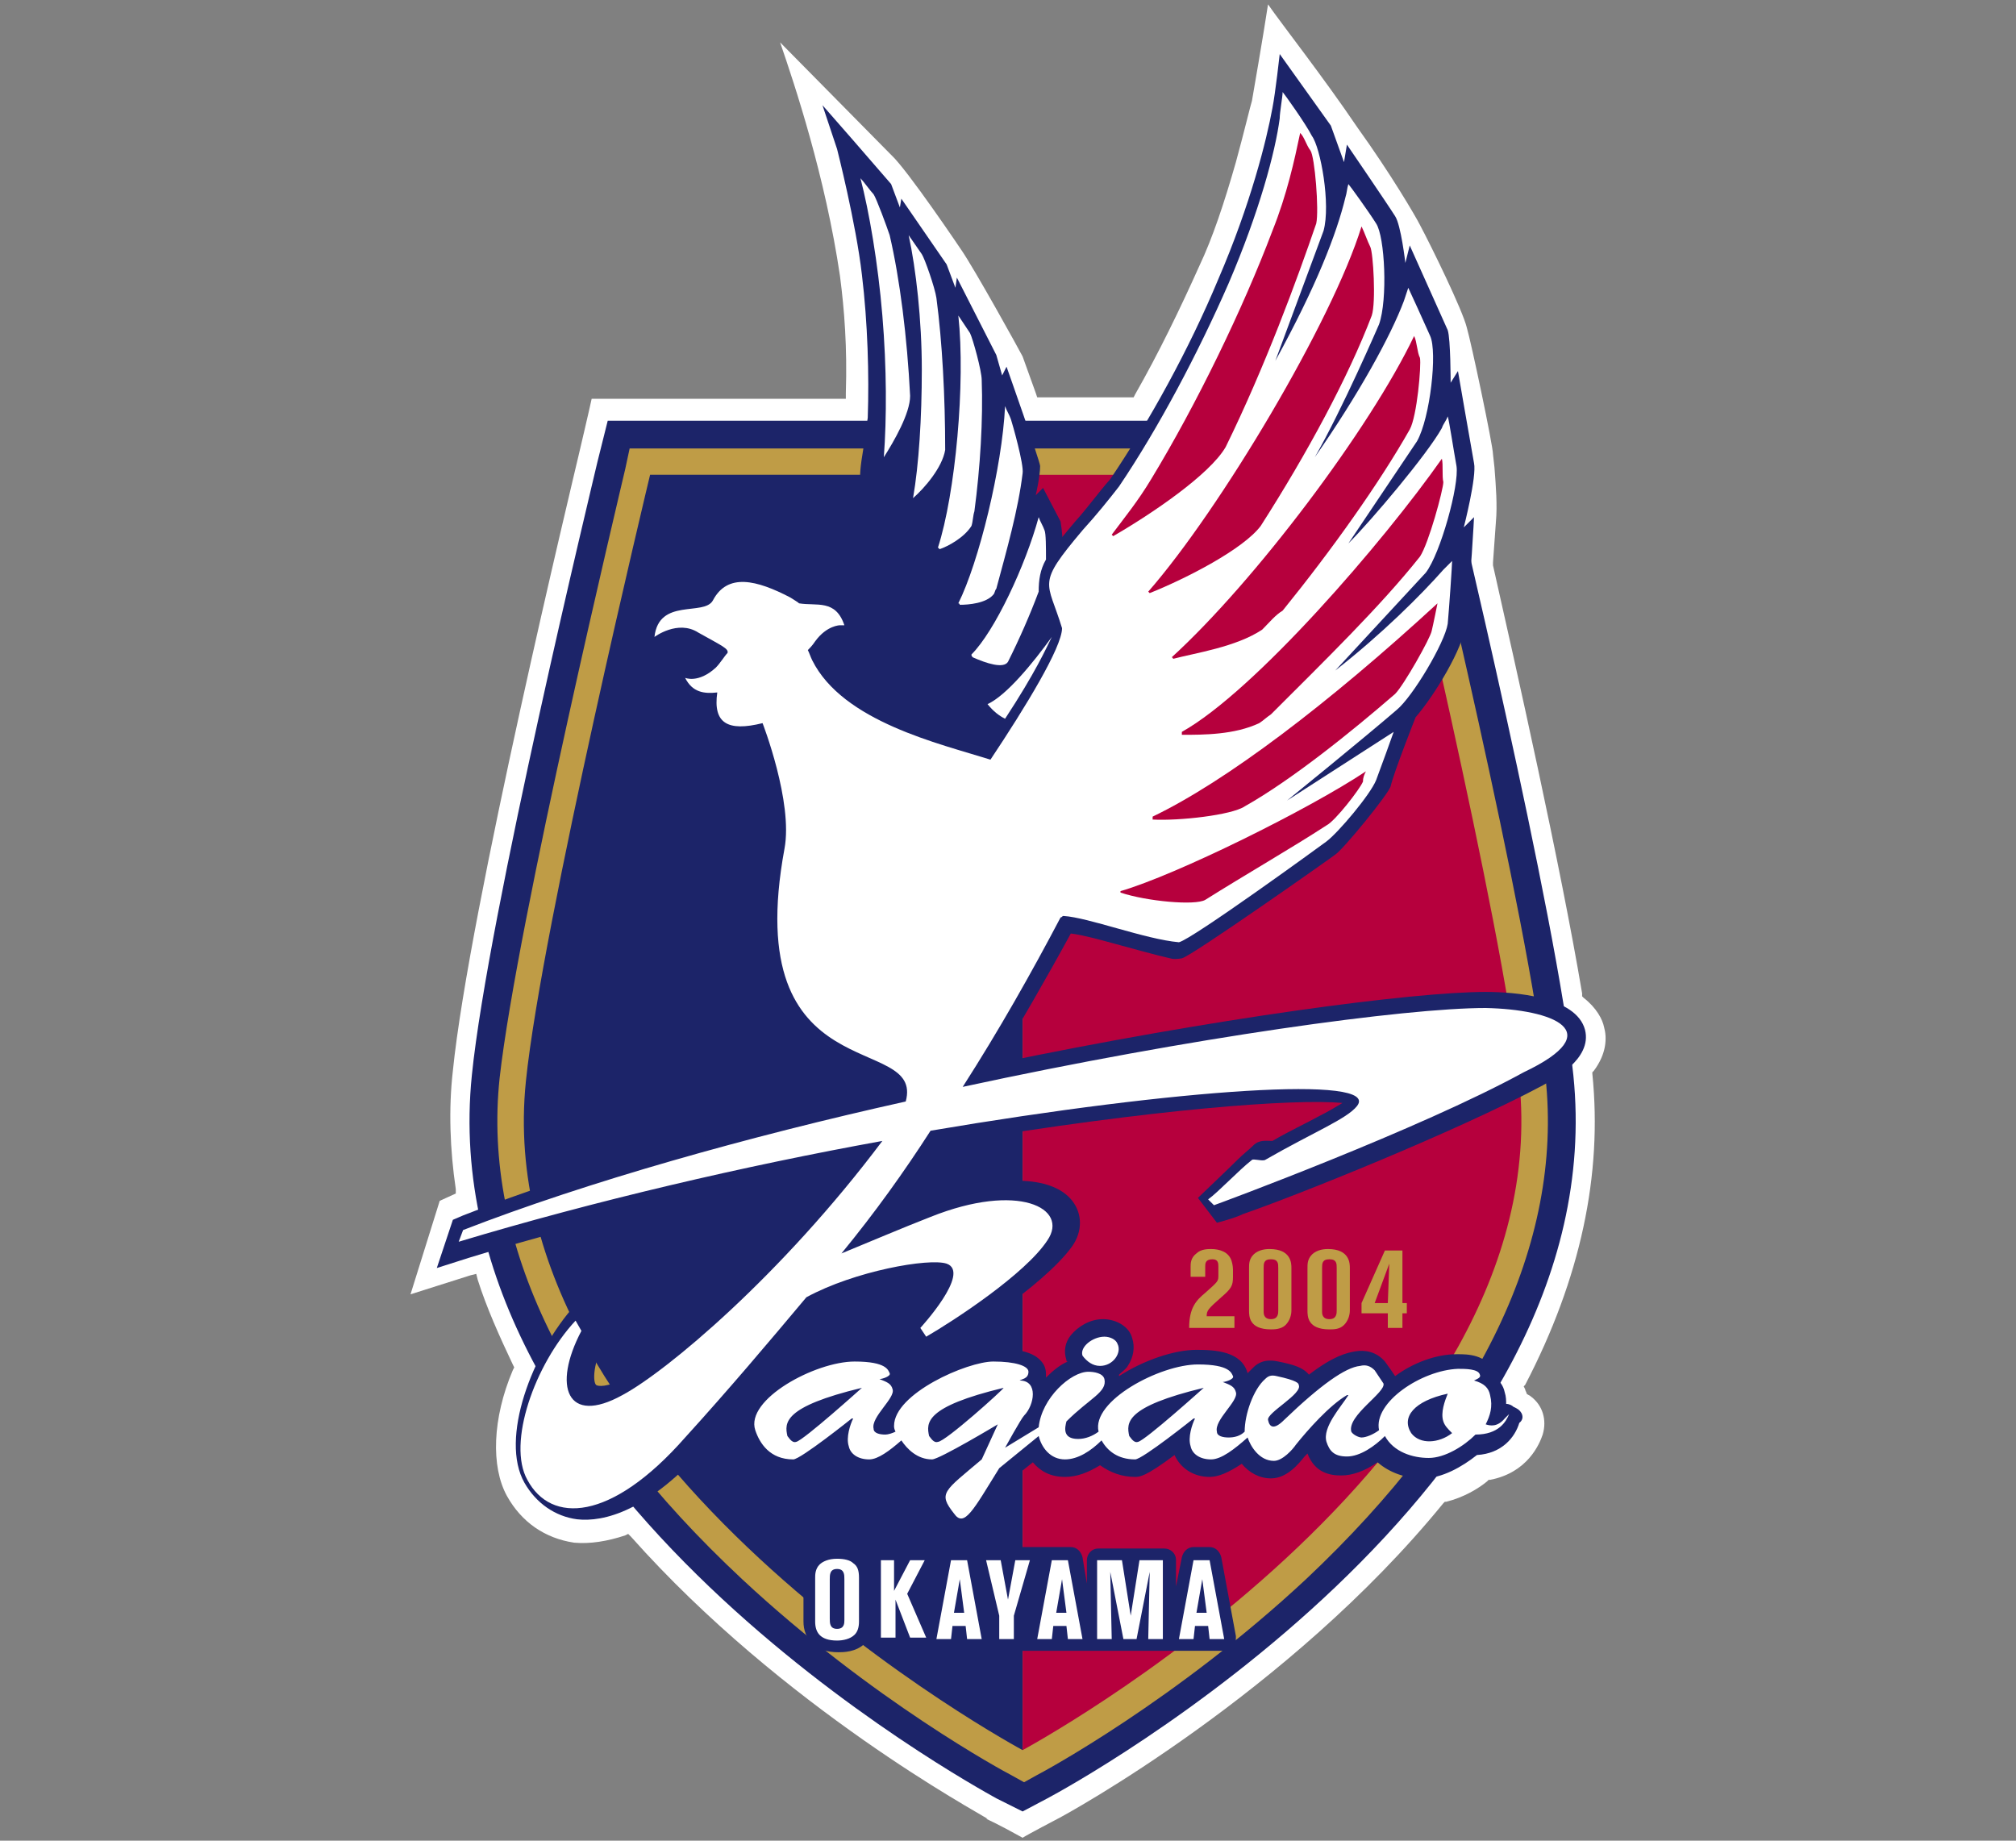
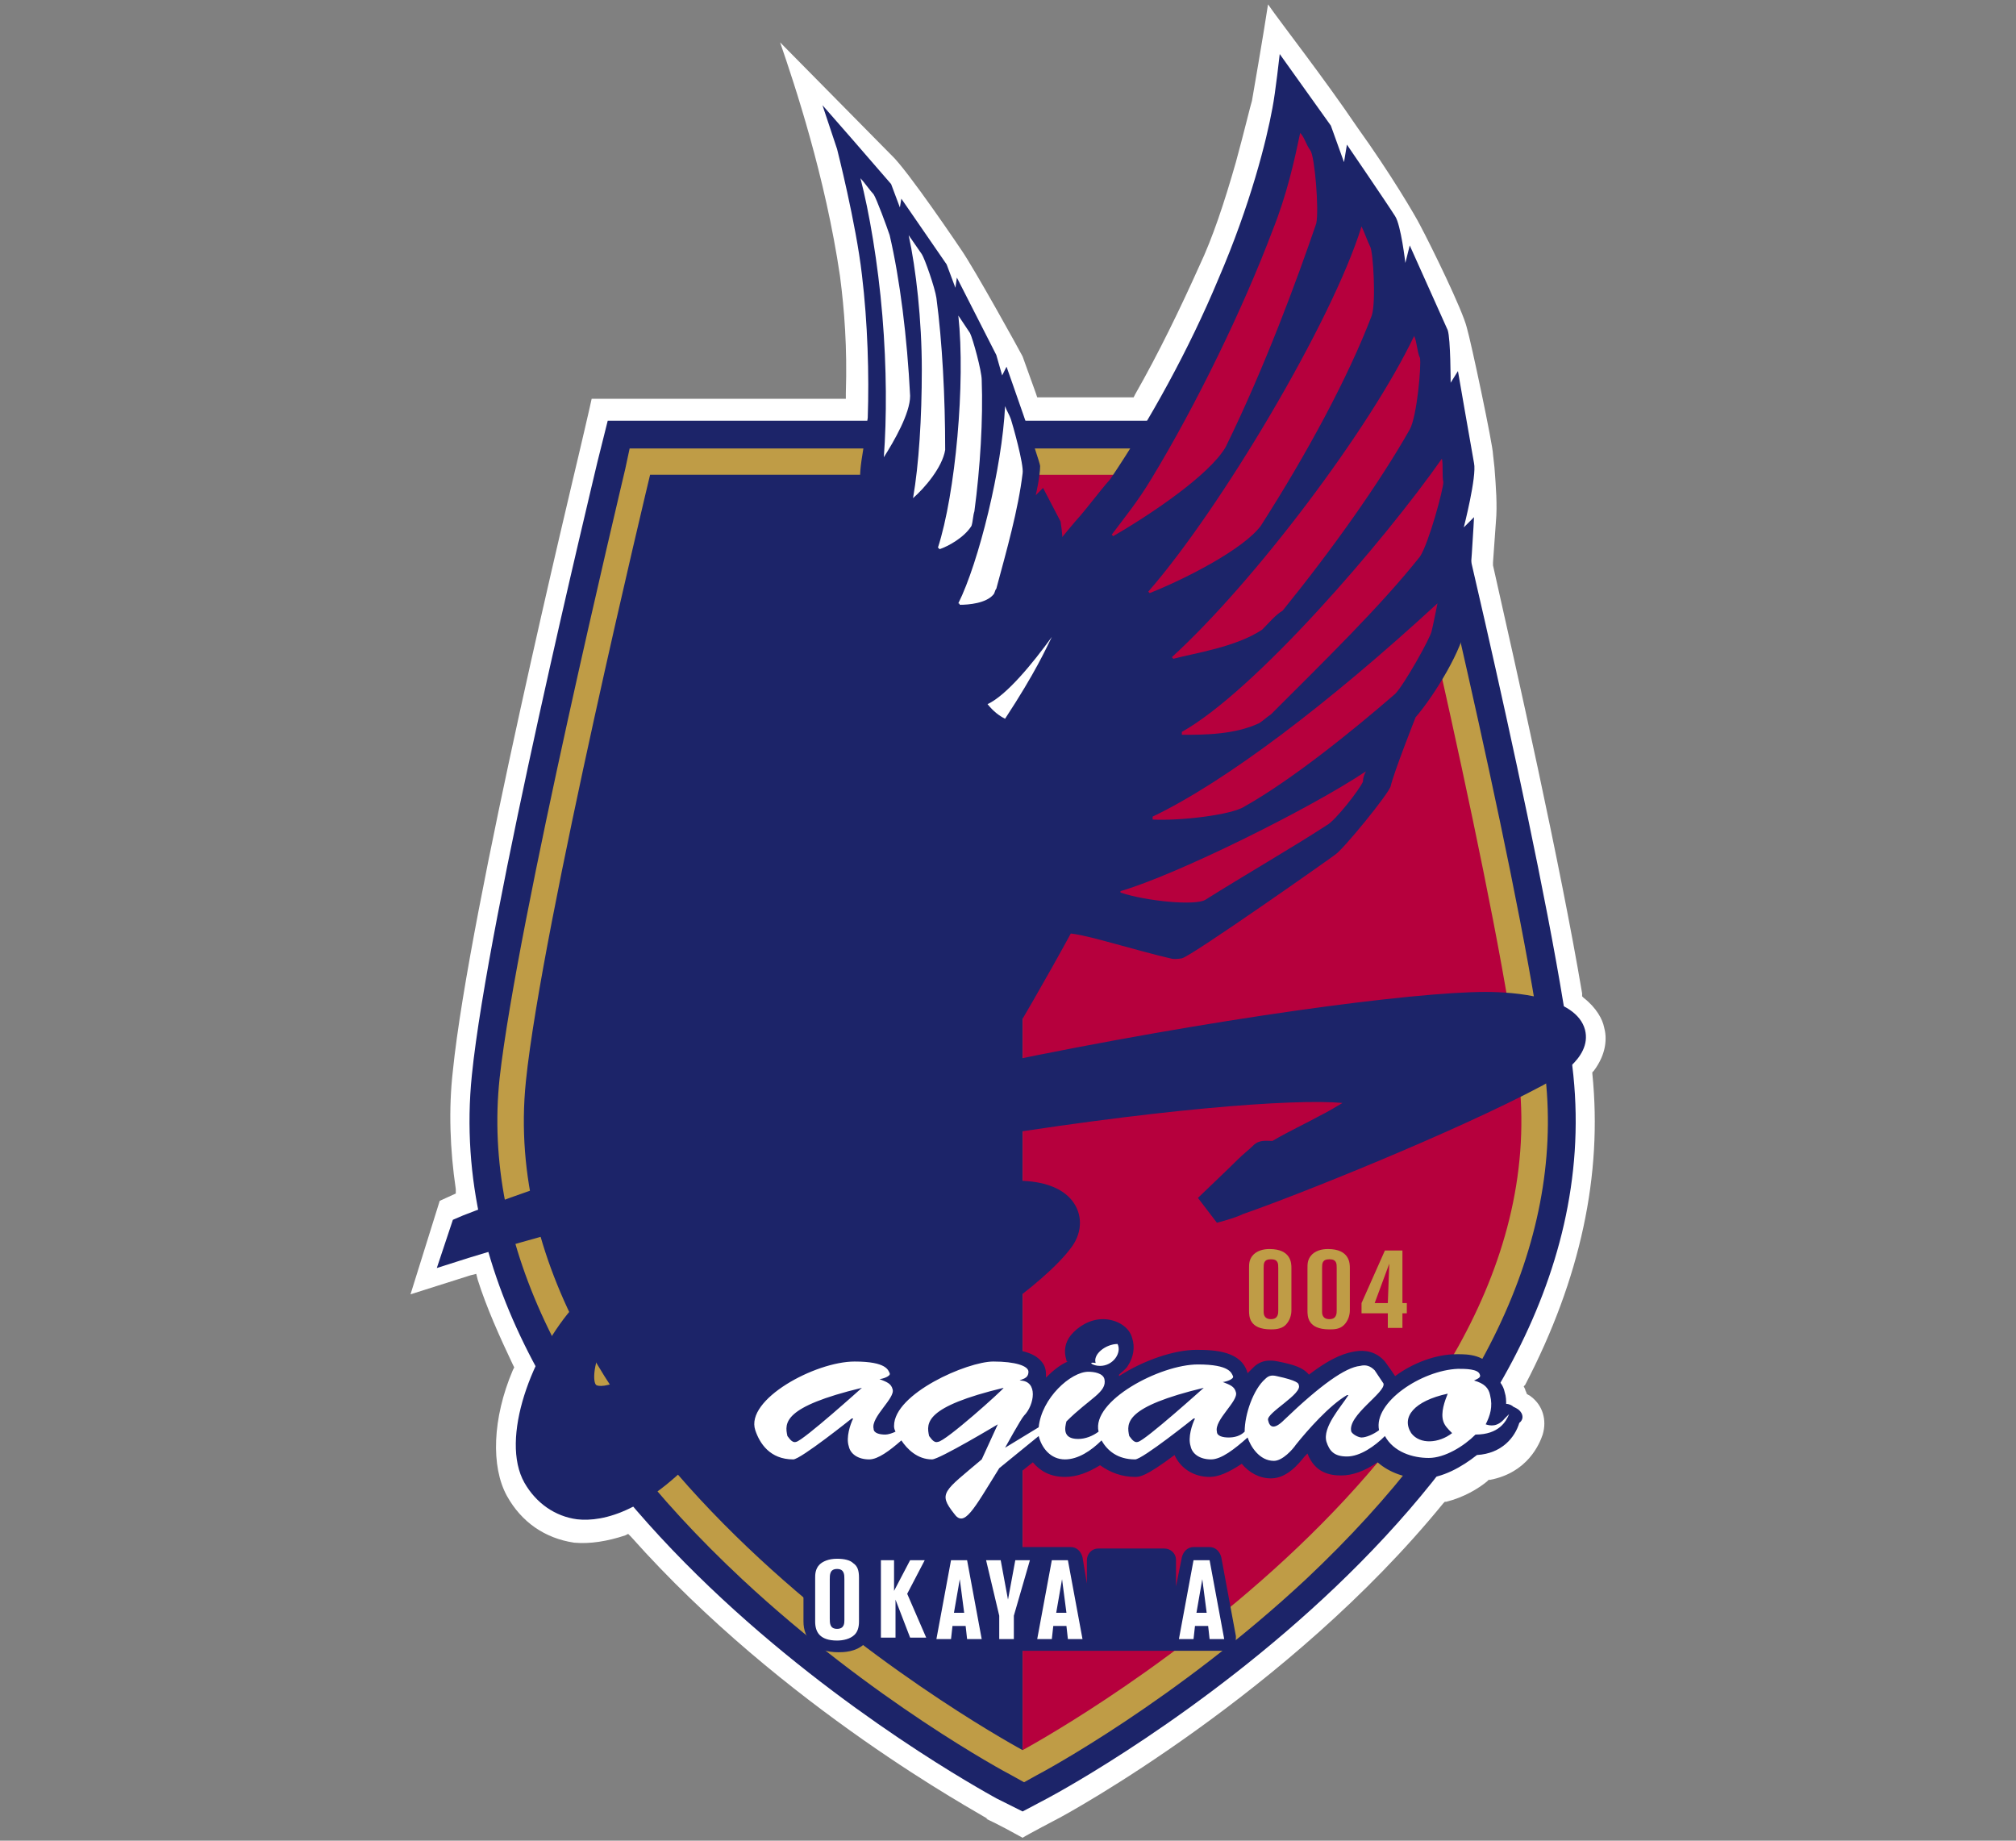
<svg xmlns="http://www.w3.org/2000/svg" version="1.1" id="レイヤー_1" x="0px" y="0px" viewBox="0 0 138 126" style="enable-background:new 0 0 138 126;" xml:space="preserve">
  <rect x="0" y="0" width="138" height="126" fill="#808080" stroke="none" />
  <style type="text/css">
	.st0{fill:#FFFFFF;}
	.st1{fill:#1C2469;}
	.st2{fill:#BF9C46;}
	.st3{fill:#B6003D;}
</style>
  <g>
    <g>
      <path class="st0" d="M109,73.5l0-0.1l0.1-0.1c0.9-1.2,0.9-2.3,0.7-3c-0.1-0.5-0.5-1.3-1.4-2l-0.1-0.1l0-0.2    c-1.5-8.9-4.5-22.2-6.1-29.3l0-0.1l0-0.1l0.2-2.8c0.1-1.1,0-2.4-0.1-3.7l-0.1-0.9c0-0.6-1.5-7.7-1.8-8.7c-0.3-1.2-2.4-5.5-3.2-7    c-0.3-0.6-2-3.5-4.3-6.7c-2.3-3.4-5.2-7.1-6.1-8.4c-0.3,2-1.1,6.6-1.1,6.6c-0.1,0.3-0.5,2-1.1,4.2c-0.8,2.8-1.6,5.2-2.5,7.1    c-1.3,2.9-2.8,6-4.4,8.8l-0.1,0.2h-0.2h-6.1h-0.3l-0.1-0.3l-0.9-2.5c-0.2-0.4-3.3-6-4.2-7.3c0,0-3.7-5.5-4.8-6.5l-7.6-7.7    c1,2.9,3.1,9.2,4.1,16c0.3,2.3,0.5,4.9,0.4,8l0,0.4h-0.4H44.5h-4c-0.1,0.5-0.9,3.9-0.9,3.9c-0.3,1.3-7.5,31.2-8.6,42.1    c-0.3,2.6-0.2,5.4,0.2,8.1c0,0,0,0.3,0,0.3l-1.1,0.5l-2,6.4l4.1-1.3l0.4-0.1l0.1,0.4c0.6,1.9,1.5,3.9,2.4,5.8l0.1,0.2l-0.1,0.2    c-1.4,3.3-1.5,6.6-0.4,8.6c1,1.8,2.6,2.9,4.6,3.2c1.1,0.1,2.3-0.1,3.5-0.5l0.2-0.1l0.2,0.2c10.4,11.7,23.8,18.9,24.4,19.3l-0.1,0    c0.2,0.1,0.7,0.3,2.5,1.3c0.3-0.2,2.4-1.3,2.4-1.3c0.6-0.3,15.8-8.6,26.4-21.6l0.1-0.1l0.1,0c1.2-0.3,2.2-0.9,2.8-1.4l0.1-0.1    l0.1,0c2.6-0.5,3.4-2.5,3.6-3.1c0.3-1,0-2-0.8-2.6c-0.1-0.1-0.2-0.1-0.3-0.2l0,0l0,0c0-0.1-0.1-0.2-0.1-0.3l-0.1-0.2l0.1-0.1    C108.2,87.5,109.7,80.4,109,73.5z" />
    </g>
    <g>
      <path class="st1" d="M107.7,73.6c-1.1-10.8-8.3-40.7-8.6-42l-0.7-2.8H70H41.6l-0.7,2.8c-0.3,1.3-7.5,31.1-8.6,42    c-2.9,28.3,34.3,48.6,35.9,49.5L70,124l1.7-0.9C73.4,122.2,110.6,101.9,107.7,73.6z" />
      <path class="st2" d="M105.8,73.8c-1.1-10.7-8.3-40.5-8.6-41.7l-0.3-1.4H70H43.1c0,0-0.3,1.4-0.3,1.4c-0.3,1.3-7.4,31-8.6,41.7    c-1.2,11.3,4.6,23.1,16.6,34.3c8.9,8.3,18,13.2,18.4,13.4l0.9,0.5l0.9-0.5c0.4-0.2,9.5-5.1,18.4-13.4    C101.3,96.9,107,85.1,105.8,73.8z" />
      <path class="st1" d="M36,74c-2.7,26.1,34,45.8,34,45.8s0-87.3,0-87.3c0,0-25.5,0-25.5,0S37.1,63.3,36,74" />
      <path class="st3" d="M70,32.5c0,0,25.5,0,25.5,0s7.4,30.8,8.5,41.5c2.7,26.1-34,45.8-34,45.8S70,32.5,70,32.5z" />
      <g>
        <g>
-           <path class="st2" d="M82.5,87.4h-1v-0.7c0-0.2,0-0.6,0.4-0.9c0.3-0.3,0.8-0.3,1-0.3c0.6,0,1.2,0.2,1.4,0.8c0,0,0.1,0.3,0.1,0.6      v0.5c0,0.6-0.1,0.8-0.8,1.4c-0.9,0.8-1,0.9-1,1.3h1.9v0.8h-3.1c0-1.4,0.5-1.9,1.1-2.4c0.9-0.8,0.9-0.8,0.9-1.2v-0.6      c0-0.2,0-0.5-0.4-0.5c-0.5,0-0.5,0.3-0.5,0.5V87.4z" />
          <path class="st2" d="M85.5,86.9c0-0.4,0-0.6,0.2-0.9c0.3-0.4,0.8-0.5,1.2-0.5c1.5,0,1.5,1,1.5,1.3v2.9c0,0.3-0.1,0.7-0.4,1      C87.7,91,87.2,91,87,91c-1.5,0-1.5-0.9-1.5-1.3V86.9z M86.5,89.8c0,0.1,0,0.5,0.5,0.5c0.5,0,0.5-0.4,0.5-0.6v-2.9      c0-0.3,0-0.6-0.5-0.6c-0.5,0-0.5,0.3-0.5,0.6V89.8z" />
          <path class="st2" d="M89.5,86.9c0-0.4,0-0.6,0.2-0.9c0.3-0.4,0.8-0.5,1.2-0.5c1.5,0,1.5,1,1.5,1.3v2.9c0,0.3-0.1,0.7-0.4,1      C91.7,91,91.3,91,91,91c-1.5,0-1.5-0.9-1.5-1.3V86.9z M90.5,89.8c0,0.1,0,0.5,0.5,0.5c0.5,0,0.5-0.4,0.5-0.6v-2.9      c0-0.3,0-0.6-0.5-0.6c-0.5,0-0.5,0.3-0.5,0.6V89.8z" />
          <path class="st2" d="M94.8,85.6H96v3.6h0.3v0.7H96v1H95v-1h-1.8v-0.7L94.8,85.6z M95,89.2l0.1-2.7l-1,2.7H95z" />
        </g>
        <g>
          <path class="st1" d="M103.8,96.4l-0.2-0.1c-0.1-0.1-0.3-0.2-0.5-0.2c0-0.2,0-0.5-0.1-0.8c-0.1-0.5-0.4-0.8-0.7-1.1      c0-0.1,0-0.2-0.1-0.3c-0.4-1.2-1.8-1.2-2.4-1.2l-0.1,0c-1.4,0-3,0.6-4.2,1.5c-0.2-0.3-0.4-0.6-0.7-1c-0.6-0.7-1.4-0.8-2-0.7      c-0.6,0.1-1.5,0.3-3.2,1.6c-0.4-0.5-1.1-0.7-2.1-0.9c-0.9-0.2-1.4,0.1-1.7,0.4c-0.1,0.1-0.3,0.3-0.4,0.4      c-0.4-1.5-2.2-1.6-3.5-1.6c-1.5,0-3.6,0.7-5.3,1.8c0,0,0-0.1,0-0.1c0.2-0.2,0.5-0.4,0.6-0.6c0.4-0.6,0.5-1.3,0.3-1.9      c-0.2-0.8-1.1-1.3-2-1.3c-0.9,0-1.7,0.5-2.2,1.1c-0.4,0.5-0.5,1.1-0.3,1.7c0,0.1,0,0.1,0.1,0.1c-0.5,0.2-1,0.6-1.5,1.1      c0-0.1,0-0.1,0-0.2c0-0.4-0.1-0.7-0.4-1c-0.2-0.2-0.8-0.8-3.1-0.8c-1.4,0-4.1,1-6,2.5c0-0.1-0.1-0.1-0.1-0.2      c0.1-0.2,0.1-0.5,0-0.7c-0.4-1.5-2.2-1.6-3.5-1.6c-2.3,0-5.9,1.6-7.3,3.6c-0.7,1.1-0.7,2-0.5,2.5c0.6,1.8,1.9,2.7,3.6,2.7      c0.3,0,0.7,0,2.7-1.5c0.4,0.9,1.3,1.5,2.4,1.5c0.6,0,1.3-0.3,2.1-0.8c0.6,0.5,1.4,0.8,2.2,0.8c0.1,0,0.3,0,0.6-0.1      c-0.9,1-1.1,1.9,0,3.4c0.5,0.7,1.1,0.8,1.5,0.8c1.1-0.1,1.7-1.1,3.2-3.6l0.2-0.3l1.5-1.2c0.5,0.6,1.2,1,2.2,1      c0.8,0,1.6-0.3,2.4-0.8c0.7,0.5,1.5,0.8,2.4,0.8c0.3,0,0.7,0,2.7-1.5c0.4,0.9,1.3,1.5,2.4,1.5c0.6,0,1.3-0.3,2.2-0.9      c0.5,0.6,1.2,1,2,1c1.1,0,1.9-1,2.3-1.5l0,0c0.1-0.1,0.1-0.1,0.2-0.2c0.5,1.3,1.5,1.5,2.3,1.5c0.8,0,1.6-0.3,2.5-0.9      c0.8,0.7,1.9,1.1,3.1,1.1c1.3,0,2.7-0.8,3.7-1.6c1.7-0.1,2.6-1.2,2.9-2.2C104.4,97.1,104.2,96.6,103.8,96.4z" />
          <path class="st1" d="M82.8,113h1c0.2,0,0.5-0.1,0.6-0.3c0.2-0.2,0.2-0.4,0.2-0.7l-1-5.4c-0.1-0.4-0.4-0.7-0.8-0.7h-1.1      c-0.4,0-0.7,0.3-0.8,0.7l-0.4,2v-1.8c0-0.5-0.4-0.8-0.8-0.8h-4.5c-0.5,0-0.8,0.4-0.8,0.8v1.6l-0.3-1.8c-0.1-0.4-0.4-0.7-0.8-0.7      h-13c-0.5,0-0.8,0.4-0.8,0.8c-0.1-0.1-0.2-0.3-0.4-0.4c-0.4-0.3-1-0.5-1.6-0.5c-0.8,0-1.4,0.2-1.8,0.7C55,107,55,107.7,55,108v3      c0,0.6,0.2,1.1,0.6,1.5c0.4,0.4,1,0.6,1.8,0.6c0.3,0,1.2,0,1.8-0.6c0.1-0.1,0.2-0.2,0.2-0.3c0,0.4,0.4,0.8,0.8,0.8H82.8z" />
          <path class="st1" d="M108.5,70.5c-0.6-2.3-4.9-2.6-6.8-2.6c-5,0-18.6,1.8-33.5,4.9c1.6-2.7,3.3-5.6,5.1-8.9      c0.8,0.1,1.9,0.4,3,0.7c1.1,0.3,2.9,0.8,3.8,1c0.3,0.1,0.8,0,0.8,0c0.6-0.1,10.4-7,10.5-7.1c0.5-0.3,3.7-4.2,3.8-4.7      c0.2-0.9,1.7-4.7,1.7-4.7c1.3-1.5,3.3-4.8,3.4-6.3c0.4-3.2,0.6-7.4,0.6-7.4l-0.7,0.7c0,0,0.9-3.5,0.7-4.4      c-0.2-1.1-1.1-6.3-1.1-6.3l-0.5,0.8c0,0,0-3-0.2-3.6c-0.4-0.9-2.6-5.8-2.6-5.8L96.2,18c0,0-0.3-2.6-0.7-3.2l0,0l0,0      C95,14,92.2,9.9,92.2,9.9L92,11.1l-0.9-2.5l0,0c0,0,0,0,0,0l-3.5-4.9c0,0-0.3,2.7-0.5,3.7c-0.4,2.2-1.5,6.6-3.7,11.7      c-2,4.8-4.7,9.7-7.4,13.7c-0.8,0.9-1.5,1.9-2.4,2.9c-2.8,3.3-3,3.9-2.1,6.4c0.1,0.3,0.3,0.7,0.4,1.1c-0.1,0.5-0.7,2.2-4.3,7.6      c-0.2-0.1-0.4-0.1-0.6-0.2c-3.4-1-8.5-2.5-10.1-5.8c0-0.1,0.1-0.1,0.1-0.2c0.4-0.6,0.9-0.7,0.9-0.7c0.1,0,0.2,0,0.2,0l1.4-0.1      l-0.5-1.4c-0.7-2.2-2.4-2.2-3.3-2.2c-0.1,0-0.2,0-0.3,0c-0.1-0.1-0.3-0.2-0.5-0.3c-1.2-0.6-4.9-2.5-6.7,0.5      c-0.2,0.1-0.7,0.1-1.1,0.2c-4.1,0.4-3.2,4.9-3.2,4.9s2.3-1.8,3.7-1.2c0.2,0.1,1.1,0.6,1.1,0.6s-0.3,0.4-0.4,0.5      c-0.9,0.8-2.9-0.1-2.9-0.1l0.8,1.6c0.5,1,1.3,1.4,2,1.6c0.1,0.7,0.3,1.3,0.8,1.7c0.8,0.7,1.8,0.7,2.8,0.6      c0.6,1.8,1.5,5.2,1.2,7.1c-2.2,11.7,3.2,14.1,6.4,15.5c0.8,0.4,1.7,0.7,1.9,1.1c-10.5,2.4-21.2,5.4-29.6,8.7l-0.7,0.3l-1.1,3.3      l2.2-0.7c9.4-2.9,18.9-4.9,26-6.3C52,87.5,45.3,93,42.8,94.3c-1.2,0.7-1.9,0.6-2,0.5c-0.2-0.2-0.3-1.4,0.8-3.5l0.3-0.5l-1.5-2.6      l-1,1.1c-3,3.3-5.2,9.2-3.5,12.2c0.8,1.4,2.1,2.3,3.6,2.5c1.8,0.2,4.9-0.5,9-5.2c3.3-3.7,5.8-6.6,8.2-9.4      c2.7-1.4,6.7-2.2,8.1-2.2c-0.3,0.6-1.1,1.7-1.9,2.6l-0.5,0.6c0,0,1.4,2.3,1.4,2.3l0.9-0.5c0.7-0.4,6.7-4.1,8.7-6.9      c0.7-1,0.7-2.2,0-3.1c-1.4-1.8-5.2-1.8-9.3-0.2c0,0-2,0.8-2.2,0.9c1.2-1.6,2.3-3.2,3.3-4.7c13.8-2.3,23.4-3,26.7-2.7      c-0.5,0.3-1,0.6-1.6,0.9c-0.9,0.5-2,1-3.2,1.7c0,0,0,0,0,0c-0.4,0-0.9-0.1-1.3,0.3c-0.3,0.3-0.7,0.6-1.1,1      c-0.6,0.6-2.7,2.6-2.7,2.6l1.3,1.7c0,0,1.2-0.3,1.8-0.6c3.5-1.2,14.5-5.6,20.5-8.8C106.3,73.9,109,72.5,108.5,70.5z" />
        </g>
        <g>
          <g>
            <g>
              <path class="st0" d="M103,97.1c-0.5,0.6-1,0.5-1.3,0.4c0.3-0.6,0.5-1.2,0.3-2c-0.1-0.5-0.4-0.8-1.1-1c0.2-0.1,0.5-0.2,0.4-0.4        c-0.1-0.4-1-0.4-1.5-0.4c-2.5,0.1-5.8,2.3-5.4,4.2c-0.4,0.3-0.9,0.5-1.2,0.5c-0.2,0-0.6-0.2-0.7-0.4c-0.3-1.1,2.4-2.7,2.2-3.3        c-0.2-0.3-0.4-0.6-0.6-0.9c-0.3-0.3-0.6-0.4-1-0.3c-1,0.1-2.7,1.3-5.2,3.7c-0.7,0.7-1,0.5-1.1,0c-0.1-0.5,2.4-1.8,2.1-2.4        c0-0.1-0.1-0.3-1.5-0.6c-0.4-0.1-0.6,0-0.8,0.2c-0.8,0.7-1.4,2.4-1.4,3.6c-0.3,0.3-0.7,0.4-1.1,0.4c-0.4,0-0.8-0.1-0.8-0.4        c-0.2-0.8,1.5-2.1,1.3-2.7c-0.1-0.4-0.4-0.5-0.9-0.7c0.2,0,0.8-0.2,0.7-0.4c-0.1-0.2-0.2-0.8-2.4-0.8c-2.6,0-7.3,2.5-6.8,4.6        c-0.4,0.3-0.9,0.5-1.4,0.5c-1.1,0-0.9-0.8-0.8-1.2c1.6-1.6,2.8-2,2.6-2.9c-0.1-0.4-0.7-0.5-1.1-0.5c-1.2,0-3.2,1.8-3.4,3.8        l-2.3,1.4c0,0,1.1-2,1.3-2.2c0.7-0.7,1-2.4-0.3-2.4c0.1-0.1,0.6-0.1,0.6-0.6c0-0.4-0.9-0.7-2.4-0.7c-1.8,0-6.8,2.2-6.8,4.4        c0,0.1,0,0.2,0.1,0.4c-0.2,0.1-0.5,0.2-0.7,0.2c-0.4,0-0.8-0.1-0.8-0.4c-0.2-0.8,1.5-2.1,1.3-2.7c-0.1-0.4-0.4-0.5-0.9-0.7        c0.2,0,0.8-0.2,0.7-0.4c-0.1-0.2-0.2-0.8-2.4-0.8c-2.7,0-7.5,2.6-6.8,4.7c0.3,0.9,1,2,2.6,2c0.5,0,4-2.8,4-2.8l0.1,0        c-0.2,0.4-0.5,1.3-0.3,1.9c0.1,0.5,0.6,0.9,1.4,0.9c0.6,0,1.4-0.6,2.2-1.3c0.4,0.6,1.1,1.3,2.1,1.3c0.5,0,4.5-2.4,4.5-2.4        l-1.1,2.4c-2.6,2.2-3,2.3-1.9,3.7c0.7,1,1.3-0.2,3.1-3.1l2.7-2.2c0.2,0.8,0.8,1.6,1.8,1.6c0.9,0,1.8-0.6,2.5-1.3        c0.4,0.7,1.1,1.3,2.3,1.3c0.5,0,4-2.8,4-2.8l0.1,0c-0.2,0.4-0.5,1.3-0.3,1.9c0.1,0.5,0.6,0.9,1.4,0.9c0.7,0,1.6-0.7,2.5-1.5        c0.2,0.6,0.8,1.6,1.8,1.6c0.6,0,1.3-0.8,1.5-1.1c0.8-1,2.3-2.7,3.5-3.4l0.1,0c-0.5,0.8-1.8,2.2-1.5,3.2c0.2,0.6,0.5,1,1.4,1        c0.9,0,1.9-0.7,2.6-1.4c0.6,1.1,1.9,1.5,3,1.5c1.1,0,2.4-0.8,3.2-1.6c1.6,0,2.1-0.9,2.3-1.4L103,97.1z M54.5,98.7        c-0.3,0.1-0.5-0.3-0.6-0.4c-0.2-0.9-0.3-2,5.1-3.3C59,95,55,98.6,54.5,98.7z M64.2,98.7c-0.3,0.1-0.5-0.3-0.6-0.4        c-0.2-0.9-0.3-2,5.1-3.3C68.7,95.1,64.7,98.7,64.2,98.7z M77.9,98.7c-0.3,0.1-0.5-0.3-0.6-0.4c-0.2-0.9-0.3-2,5.1-3.3        C82.4,95,78.4,98.6,77.9,98.7z M96.6,98.1c-0.7-1.1,0.2-2.2,2.5-2.7c-0.2,0.5-0.5,1.3-0.3,1.9c0.1,0.3,0.3,0.5,0.6,0.8        C98.5,98.8,97.2,98.9,96.6,98.1z" />
-               <path class="st0" d="M75.3,93.5c0.9,0,1.5-0.9,1.2-1.5c-0.1-0.3-0.5-0.5-0.9-0.5c-0.8,0-1.7,0.7-1.5,1.3        C74.4,93.2,74.8,93.5,75.3,93.5z" />
+               <path class="st0" d="M75.3,93.5c0.9,0,1.5-0.9,1.2-1.5c-0.8,0-1.7,0.7-1.5,1.3        C74.4,93.2,74.8,93.5,75.3,93.5z" />
            </g>
            <g>
              <path class="st0" d="M58.8,111c0,0.4-0.1,0.7-0.3,0.9c-0.3,0.3-0.8,0.4-1.2,0.4c-1.2,0-1.5-0.6-1.5-1.3v-3        c0-0.2,0-0.6,0.3-0.9c0.2-0.2,0.6-0.4,1.2-0.4c0.5,0,0.9,0.1,1.1,0.3c0.3,0.2,0.4,0.5,0.4,1V111z M57.8,108.1        c0-0.3,0-0.7-0.5-0.7c-0.5,0-0.5,0.4-0.5,0.7v2.7c0,0.3,0,0.7,0.5,0.7c0.5,0,0.5-0.4,0.5-0.6V108.1z" />
              <path class="st0" d="M60.2,106.8h1v2.1l1.1-2.1h1l-1.2,2.3l1.3,3h-1.1l-1-2.6v2.6h-1V106.8z" />
              <path class="st0" d="M65.1,106.8h1.1l1,5.4h-1l-0.1-0.9h-0.9l-0.1,0.9h-1L65.1,106.8z M65.3,110.4H66l-0.3-2.3L65.3,110.4z" />
              <path class="st0" d="M67.5,106.8h1l0.5,2.7l0.5-2.7h1l-1.1,3.8v1.6h-1v-1.6L67.5,106.8z" />
              <path class="st0" d="M72,106.8h1.1l1,5.4h-1l-0.1-0.9h-0.9l-0.1,0.9h-1L72,106.8z M72.3,110.4h0.7l-0.3-2.3L72.3,110.4z" />
-               <path class="st0" d="M75.2,106.8h1.6l0.6,3.8l0.6-3.8h1.6v5.4h-1l0.1-4.6l-0.9,4.6h-0.9l-0.9-4.6l0.1,4.6h-1V106.8z" />
              <path class="st0" d="M81.7,106.8h1.1l1,5.4h-1l-0.1-0.9h-0.9l-0.1,0.9h-1L81.7,106.8z M81.9,110.4h0.7l-0.3-2.3L81.9,110.4z" />
            </g>
          </g>
          <g>
            <g>
              <path class="st1" d="M73.1,43.3c0-0.2-0.1-0.5-0.1-0.7c-0.7-2.2-1.2-2.6-0.2-4.2c0-1-0.1-2.1-0.2-2.7l-1.2-2.3l-0.5,0.5        c0,0,0.3-1.3,0.3-2c0-0.3-2.3-6.8-2.3-6.8l-0.3,0.6l-0.4-1.4l-2.7-5.3l-0.1,0.7l-0.6-1.6l-3.1-4.5c0,0-0.1,0.6-0.1,0.6        l-0.6-1.6l-2.6-3l-2.1-2.4l1,3c0,0,1.3,5.1,1.7,8.6c0.4,3.3,0.5,6.9,0.4,9.8c-0.1,0.7-0.2,1.3-0.3,2.1        c-0.4,2.4-0.3,2.7,0.6,4.2c0.1,0.3,0.3,0.5,0.5,0.9c0,0.4,0,12.2-0.1,12.9c2.7,1.5,6.1,2.4,8.3,3.1        C70.5,48.6,72.8,44.9,73.1,43.3z" />
            </g>
            <g>
              <path class="st0" d="M60.5,31.3C60.4,31.2,60.4,31.2,60.5,31.3c0.2-2.7,0.2-6.1-0.1-9.7c-0.3-3.6-0.9-7.1-1.5-9.4        c0.2,0.2,0.7,0.9,0.9,1.1c0.2,0.3,0.9,2.2,1.1,2.8c0.7,3,1.2,7,1.4,11C62.3,28.3,61.2,30.2,60.5,31.3z" />
              <path class="st0" d="M62.5,34.1C62.5,34.1,62.5,34.1,62.5,34.1c0.4-2.3,0.6-5.5,0.6-8.8c0-3.4-0.4-6.9-0.9-9.2        c0.2,0.3,0.7,1,0.9,1.3c0.2,0.3,0.9,2.3,1,3c0.4,3,0.6,6.8,0.6,10.4C64.5,32,63.3,33.4,62.5,34.1z" />
              <path class="st0" d="M66.5,36c-0.5,0.8-1.6,1.4-2.2,1.6c0,0,0-0.1-0.1-0.1c1.2-3.7,1.9-11.3,1.4-15.9c0.2,0.3,0.6,0.9,0.8,1.2        c0.2,0.4,0.8,2.6,0.8,3.2c0.1,2.7-0.1,6-0.5,9C66.6,35.3,66.6,35.7,66.5,36z" />
              <path class="st0" d="M68.8,27.8c0.1,0.3,0.3,0.6,0.4,0.9c0.1,0.3,0.9,3.1,0.8,3.7c-0.3,2.5-1.1,5.3-1.8,7.9        c-0.1,0.1-0.1,0.3-0.2,0.4c-0.5,0.6-1.7,0.7-2.3,0.7c0,0,0-0.1-0.1-0.1C67,38.5,68.6,32,68.8,27.8z" />
              <path class="st0" d="M67.6,48.2C67.6,48.2,67.6,48.3,67.6,48.2c0.4,0.5,0.8,0.8,1.2,1c2.1-3.2,2.8-4.8,3.2-5.6        C70.7,45.4,68.9,47.6,67.6,48.2z" />
-               <path class="st0" d="M71.6,38.3c0-0.8,0-1.8-0.1-2c-0.1-0.3-0.3-0.6-0.4-0.9c-0.9,3.3-3,7.8-4.6,9.4c0,0.1,0,0.1,0.1,0.2        c0.9,0.4,2.1,0.8,2.4,0.3c0.8-1.6,1.5-3.2,2.1-4.8C71.1,39.7,71.2,39,71.6,38.3z" />
            </g>
          </g>
-           <path class="st0" d="M101.7,69c-5.5,0-20.1,2-35.8,5.4c2.5-3.9,4.7-7.8,6.7-11.6c0.1,0,0.1-0.1,0.2-0.1c1.7,0.1,5.6,1.6,7.9,1.8      c0.9-0.2,9.7-6.6,10.1-6.9c0.8-0.6,3-3.2,3.4-4.2c0.3-0.8,1.1-3,1.2-3.3l-7.3,4.7c0,0,5.3-4.3,7.5-6.2c1.1-0.9,3.3-4.6,3.5-5.9      c0.1-1.1,0.3-4,0.3-4.3c-0.2,0.2-0.4,0.4-0.6,0.6c-1.5,1.7-4.2,4.4-7.4,6.9l6.2-6.7c1-1.3,2.3-6,2.1-7.3      c-0.2-1.1-0.5-3.1-0.6-3.4c-0.1,0.3-0.3,0.5-0.4,0.8c-1,1.8-4.8,6.3-6.4,7.9l4.7-7c0.9-1.6,1.4-6.1,0.9-7.2      c-0.4-0.9-1.4-3.1-1.5-3.3c-0.1,0.3-0.2,0.6-0.3,0.9c-0.9,2.4-3.1,6.4-6.1,10.7c1.9-3.3,4.4-9.1,4.4-9.1c0.6-1.7,0.4-6-0.2-6.9      c-0.5-0.8-1.8-2.6-1.9-2.7c-0.1,0.3-0.1,0.6-0.2,0.9c-0.6,2.5-2,6.1-4.8,11.2l3.3-8.9c0.5-1.8-0.2-5.7-0.8-6.5      c-0.4-0.8-1.9-2.9-2-3c0,0.3-0.2,1.4-0.2,1.8c-0.3,2.3-1.4,6.4-3.5,11.3c-2.1,4.8-4.8,9.9-7.5,13.9c-0.7,0.9-1.5,1.9-2.5,3      c-3.2,3.8-2.4,3.4-1.4,6.7c0,1.3-2.5,5.4-4.9,9c-3.5-1.1-10.1-2.6-12.2-6.8c-0.1-0.2-0.2-0.5-0.3-0.7c0.1-0.1,0.3-0.3,0.5-0.6      c0.8-1.1,1.7-1.1,1.7-1.1l0.3,0c-0.6-1.8-1.9-1.3-3.1-1.5c-0.1-0.1-0.3-0.2-0.6-0.4c-2.3-1.2-4.3-1.7-5.3,0.2      c-0.6,1.1-3.7-0.2-4,2.5c0,0,1.6-1.2,3-0.3c1.6,0.9,2.1,1.1,2,1.4c-0.2,0.2-0.5,0.7-0.8,1c-1.2,1.1-2.1,0.7-2.1,0.7      c0.5,1,1.3,1.1,2.2,1c-0.3,2.1,0.7,2.7,3.1,2.1c0,0,2.1,5.4,1.5,8.6c-3.1,16.8,9.6,12.5,8.3,17.3c-10.8,2.4-21.8,5.5-30.3,8.8      l-0.3,0.8c9.3-2.8,19.6-5.2,29-6.9c-6.9,9.2-14.8,15.8-17.8,17.4c-3.8,2.1-4.8-0.6-2.8-4.4l-0.4-0.7c-2.8,3-4.7,8.4-3.3,10.9      c1.6,3,5.7,2.9,10.8-2.9c3-3.3,5.7-6.5,8.3-9.6c3.3-1.8,8.4-2.7,9.6-2.3c1.7,0.6-1.8,4.4-1.8,4.4c0,0,0.4,0.6,0.4,0.6      c1.9-1.1,6.8-4.3,8.3-6.6c1.5-2.2-2-4-8-1.6c-1.8,0.7-4.4,1.8-6.1,2.5c2.3-2.8,4.3-5.6,6.1-8.4c17.1-2.9,30.8-3.8,29.2-1.7      c-0.7,0.9-3,1.8-6.3,3.7c-0.2,0.1-0.8-0.1-0.9,0c-0.9,0.7-2.3,2.2-3,2.7l0.4,0.4c0.3-0.1,14.1-5.2,21.2-9.1      C110.2,70.6,106.3,69.1,101.7,69z" />
          <g>
            <path class="st3" d="M76.2,36.7c0,0-0.1-0.1-0.1-0.1c0.9-1.2,1.8-2.3,2.7-3.8c3.1-5.1,6.3-11.7,8.3-17c1-2.5,1.5-4.8,1.9-6.7       c0.3,0.3,0.4,0.8,0.7,1.2c0.3,0.4,0.6,4.1,0.4,5c-1.3,3.8-3.5,9.8-6.2,15.3C82.8,32.5,78.8,35.2,76.2,36.7z" />
            <path class="st3" d="M78.7,40.6c0,0-0.1-0.1-0.1-0.1c4.9-5.6,12.6-18.5,14.6-25c0.2,0.4,0.4,1,0.6,1.4c0.2,0.4,0.4,3.8,0.1,4.7       c-1.6,4.2-4.4,9.4-7.6,14.4C85.1,37.6,81.2,39.6,78.7,40.6z" />
            <path class="st3" d="M86.4,43.1c-1.8,1.2-4.6,1.6-6.1,2c0,0,0-0.1-0.1-0.1c5.7-5.2,13.6-15.7,16.6-22c0.2,0.4,0.2,1.1,0.4,1.5       c0.1,0.5-0.2,4-0.7,4.9c-2.1,3.7-5.3,8.2-8.7,12.4C87.3,42.1,86.9,42.6,86.4,43.1z" />
            <path class="st3" d="M98.7,31.4c0.1,0.4,0,1.2,0.1,1.6c0,0.5-1,4.2-1.6,5.1c-2.7,3.4-6.5,7.1-10.2,10.8       c-0.3,0.2-0.5,0.4-0.8,0.6c-1.7,0.8-3.8,0.8-5.3,0.8c0-0.1,0-0.1,0-0.2C85.9,47.3,94.7,37.1,98.7,31.4z" />
            <path class="st3" d="M98.4,41.3c0,0-0.3,1.5-0.4,1.9c-0.1,0.5-1.9,3.7-2.5,4.3c-3,2.6-7.1,5.9-10.3,7.7c-0.9,0.6-4.5,1-6.3,0.9       c0-0.1,0-0.1,0-0.2C83.9,53.5,90.9,48.2,98.4,41.3z" />
            <path class="st3" d="M76.7,61.1c0,0,0-0.1,0-0.1c3.8-1.1,12.9-5.6,16.8-8.2c-0.1,0.2-0.2,0.4-0.2,0.7c-0.2,0.5-1.9,2.7-2.5,3       c-2.3,1.5-5.6,3.4-8.3,5.1C81.8,62,78.5,61.7,76.7,61.1z" />
          </g>
        </g>
      </g>
    </g>
  </g>
</svg>